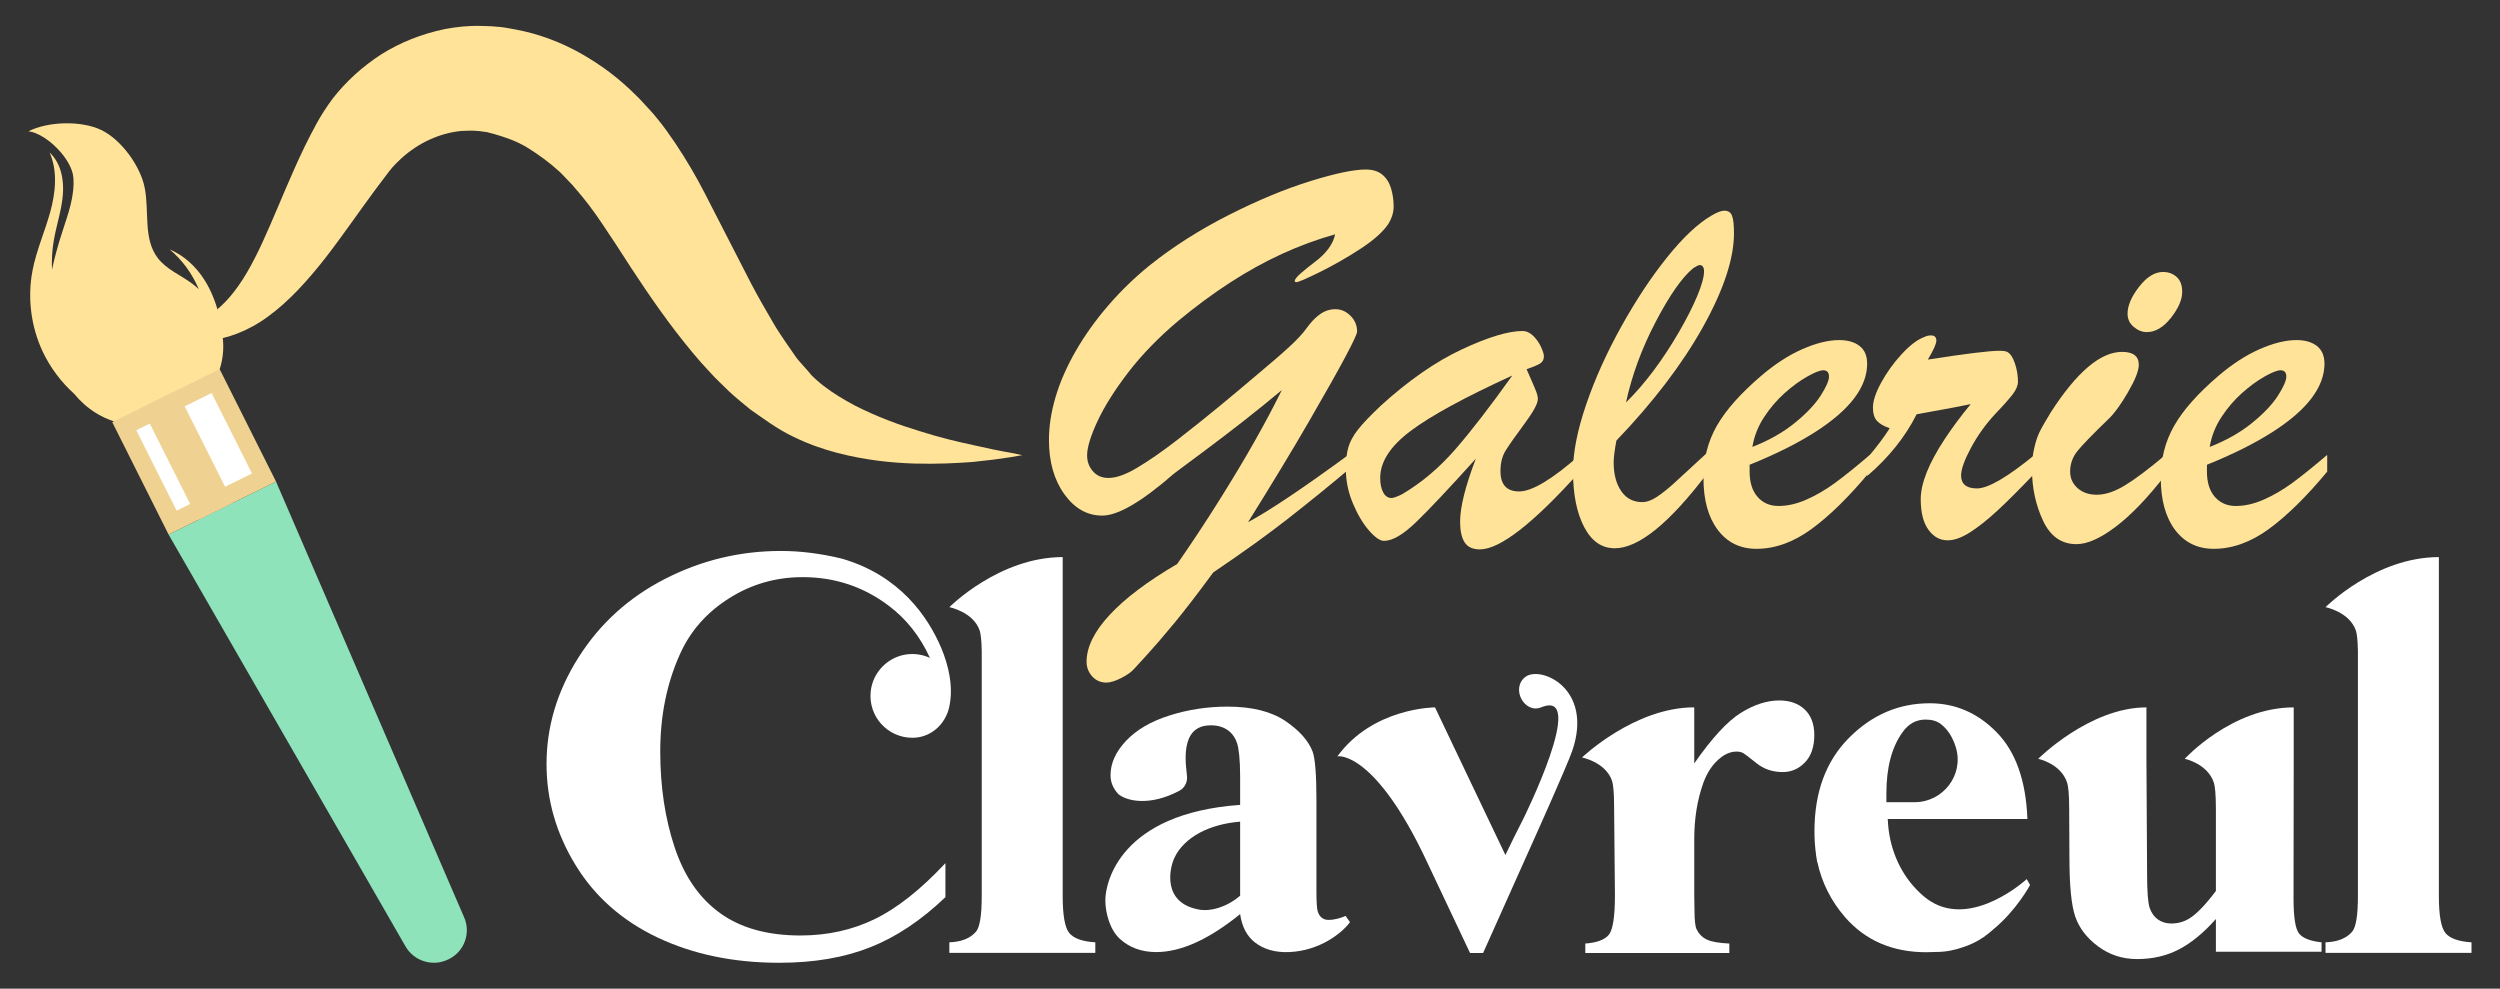
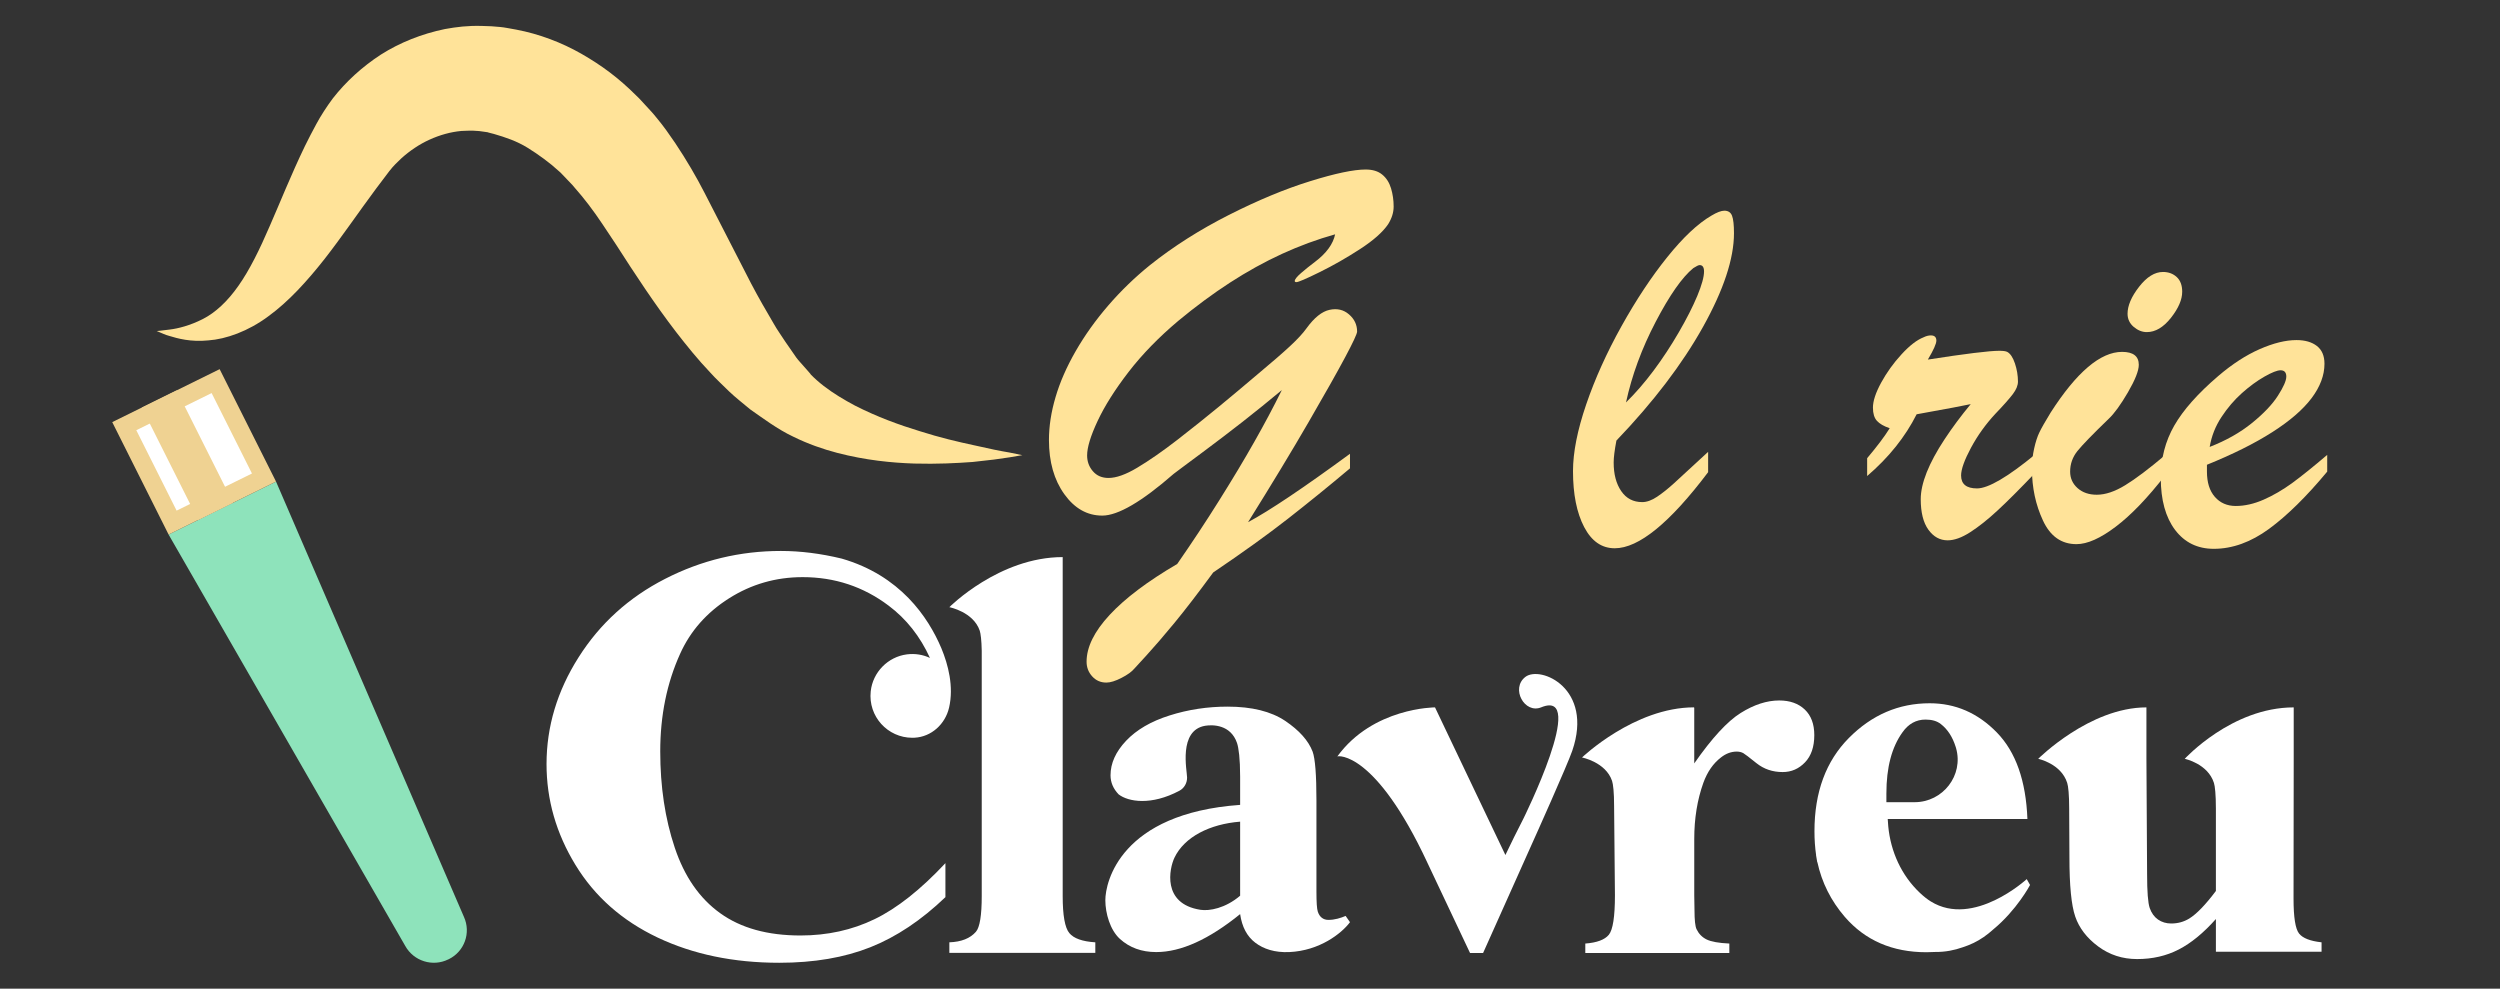
<svg xmlns="http://www.w3.org/2000/svg" version="1.1" id="Calque_1" x="0px" y="0px" width="220px" height="87px" viewBox="0 0 220 87" enable-background="new 0 0 220 87" xml:space="preserve">
  <rect x="0" y="0" width="220" height="87" fill="#333333" stroke="none" />
  <g>
    <g>
      <path fill="#FFE399" d="M118.799,39.932v1.283c-1.837,1.547-3.66,3.024-5.463,4.435c-1.807,1.409-3.996,2.985-6.574,4.727    c-1.321,1.804-2.457,3.28-3.407,4.434c-0.952,1.153-1.774,2.105-2.467,2.865c-0.692,0.757-1.049,1.143-1.063,1.159    c-0.226,0.272-0.604,0.548-1.138,0.821c-0.531,0.274-0.974,0.411-1.328,0.411c-0.5,0-0.915-0.181-1.243-0.543    c-0.332-0.362-0.497-0.795-0.497-1.294c0-1.29,0.678-2.663,2.03-4.12c1.354-1.46,3.335-2.953,5.947-4.483    c1.288-1.854,2.521-3.719,3.697-5.597c1.176-1.876,2.204-3.588,3.08-5.138c0.879-1.547,1.688-3.068,2.43-4.566    c-1.159,0.967-2.313,1.897-3.456,2.793c-1.145,0.893-2.264,1.748-3.359,2.562c-1.095,0.813-1.772,1.316-2.03,1.51    c-0.259,0.193-0.484,0.362-0.675,0.508c-2.805,2.45-4.9,3.673-6.285,3.673c-1.322,0-2.435-0.629-3.336-1.884    c-0.903-1.256-1.354-2.844-1.354-4.763c0-1.207,0.192-2.469,0.582-3.782c0.384-1.313,0.976-2.662,1.773-4.049    s1.752-2.722,2.864-4.012c1.112-1.289,2.337-2.475,3.674-3.554c2.063-1.644,4.375-3.113,6.937-4.411    c2.564-1.298,4.946-2.288,7.155-2.972c2.207-0.687,3.835-1.028,4.881-1.028c0.614,0,1.103,0.148,1.464,0.448    c0.363,0.298,0.619,0.7,0.773,1.207c0.153,0.508,0.23,1.044,0.23,1.607c0,0.517-0.161,1.033-0.483,1.549    c-0.469,0.691-1.288,1.421-2.467,2.187c-1.175,0.764-2.359,1.441-3.554,2.03c-1.191,0.588-1.875,0.882-2.054,0.882    c-0.097,0-0.145-0.033-0.145-0.098c0-0.144,0.185-0.377,0.556-0.701c0.37-0.321,0.783-0.651,1.232-0.99    c1-0.755,1.587-1.563,1.766-2.418c-1.563,0.438-3.117,1.008-4.668,1.717c-1.546,0.71-3.075,1.557-4.591,2.538    c-1.514,0.982-3.028,2.104-4.543,3.359c-1.707,1.437-3.163,2.93-4.363,4.483c-1.2,1.558-2.11,2.994-2.73,4.315    c-0.621,1.322-0.93,2.337-0.93,3.047c0,0.531,0.167,0.994,0.507,1.388c0.339,0.396,0.798,0.593,1.377,0.593    c0.677,0,1.516-0.298,2.514-0.894c1.081-0.646,2.268-1.472,3.566-2.478c1.296-1.007,2.493-1.963,3.589-2.865    c1.096-0.901,2.28-1.894,3.551-2.973c1.177-0.983,2.093-1.776,2.744-2.381c0.652-0.604,1.141-1.132,1.463-1.583    c0.679-0.936,1.351-1.474,2.019-1.619c0.668-0.145,1.239-0.014,1.715,0.399c0.477,0.409,0.714,0.914,0.714,1.51    c0,0.193-0.35,0.946-1.051,2.259c-0.701,1.316-1.773,3.215-3.216,5.706c-1.441,2.49-3.218,5.426-5.329,8.809    C111.701,44.952,114.688,42.946,118.799,39.932z" />
-       <path fill="#FFE399" d="M121.507,35.703c2.447-2.224,4.824-3.876,7.13-4.955c2.304-1.078,4.084-1.618,5.342-1.618    c0.339,0,0.651,0.141,0.941,0.422c0.289,0.282,0.52,0.609,0.688,0.978c0.171,0.371,0.255,0.646,0.255,0.822    c0,0.29-0.112,0.503-0.339,0.641c-0.226,0.139-0.621,0.302-1.185,0.497c0.111,0.256,0.259,0.589,0.435,0.99    c0.178,0.403,0.316,0.73,0.41,0.979c0.098,0.251,0.146,0.473,0.146,0.666c0,0.386-0.391,1.107-1.172,2.161    c-0.78,1.056-1.331,1.835-1.645,2.334c-0.315,0.499-0.472,1.111-0.472,1.838c0,1.19,0.548,1.789,1.643,1.789    c1.13,0,2.894-1.058,5.295-3.167v1.473c-4.077,4.528-6.992,6.793-8.751,6.793c-0.627,0-1.075-0.206-1.34-0.617    c-0.266-0.41-0.399-1.018-0.399-1.825c0-1.271,0.459-3.116,1.38-5.534c-2.354,2.61-4.104,4.467-5.247,5.571    c-1.145,1.104-2.086,1.656-2.827,1.656c-0.355,0-0.797-0.307-1.329-0.918c-0.533-0.612-1.004-1.407-1.413-2.383    c-0.411-0.975-0.619-1.985-0.619-3.033c0-0.758,0.074-1.39,0.219-1.897c0.146-0.507,0.428-1.026,0.847-1.558    C119.919,37.274,120.586,36.573,121.507,35.703z M133.084,33.044c-4.19,1.918-7.175,3.545-8.956,4.883    c-1.78,1.337-2.671,2.716-2.671,4.133c0,0.517,0.088,0.938,0.265,1.27c0.179,0.329,0.42,0.495,0.727,0.495    c0.176,0,0.49-0.113,0.943-0.338c1.691-0.998,3.238-2.3,4.641-3.904C129.432,37.978,131.116,35.8,133.084,33.044z" />
      <path fill="#FFE399" d="M150.315,39.763v1.789c-3.366,4.464-6.106,6.696-8.218,6.696c-1.145,0-2.041-0.623-2.694-1.873    c-0.652-1.249-0.979-2.889-0.979-4.918c0-1.645,0.387-3.599,1.159-5.862c0.774-2.265,1.812-4.562,3.107-6.889    c1.298-2.329,2.643-4.359,4.038-6.091c1.393-1.732,2.686-2.946,3.877-3.64c0.483-0.289,0.862-0.434,1.138-0.434    c0.338,0,0.563,0.15,0.676,0.446c0.114,0.3,0.17,0.81,0.17,1.537c0,2.238-0.91,4.989-2.731,8.254    c-1.821,3.263-4.36,6.594-7.614,9.992c-0.16,0.839-0.242,1.483-0.242,1.933c0,1.034,0.222,1.872,0.666,2.516    c0.441,0.646,1.058,0.967,1.849,0.967c0.401,0,0.837-0.157,1.306-0.471c0.467-0.314,0.958-0.705,1.475-1.174    C147.811,42.075,148.816,41.15,150.315,39.763z M143.089,35.413c0.839-0.822,1.647-1.756,2.43-2.804    c0.781-1.047,1.519-2.167,2.211-3.361c0.692-1.191,1.236-2.263,1.633-3.213c0.394-0.951,0.592-1.669,0.592-2.151    c0-0.371-0.13-0.557-0.388-0.557c-0.096,0-0.281,0.091-0.557,0.267c-0.983,0.805-2.086,2.38-3.31,4.726    C144.475,30.663,143.604,33.029,143.089,35.413z" />
-       <path fill="#FFE399" d="M153.966,40.899v0.604c0,0.95,0.234,1.693,0.703,2.225c0.466,0.532,1.078,0.798,1.835,0.798    c0.789,0,1.607-0.186,2.453-0.556c0.846-0.371,1.689-0.863,2.525-1.473c0.839-0.615,1.862-1.438,3.07-2.468v1.474    c-1.82,2.192-3.528,3.872-5.124,5.041c-1.597,1.166-3.214,1.752-4.859,1.752c-1.432,0-2.569-0.556-3.407-1.668    c-0.837-1.112-1.258-2.635-1.258-4.568c0-1.691,0.396-3.228,1.186-4.605c0.79-1.375,2.08-2.831,3.868-4.36    c1.223-1.05,2.44-1.839,3.649-2.37c1.207-0.531,2.287-0.798,3.238-0.798c0.758,0,1.357,0.175,1.801,0.52    c0.444,0.347,0.664,0.868,0.664,1.56c0,1.016-0.376,2.027-1.135,3.034c-0.759,1.005-1.915,2.005-3.468,2.996    C158.152,39.027,156.239,39.98,153.966,40.899z M154.208,39.329c1.449-0.564,2.69-1.265,3.722-2.104    c1.032-0.836,1.793-1.638,2.285-2.404c0.489-0.765,0.736-1.325,0.736-1.68c0-0.37-0.168-0.557-0.508-0.557    c-0.29,0-0.762,0.187-1.414,0.557c-0.652,0.371-1.313,0.854-1.981,1.45c-0.667,0.598-1.27,1.299-1.8,2.103    C154.716,37.5,154.369,38.378,154.208,39.329z" />
      <path fill="#FFE399" d="M164.309,41.891v-1.57c0.872-1.032,1.533-1.911,1.984-2.636c-0.516-0.177-0.892-0.394-1.124-0.652    c-0.233-0.257-0.351-0.644-0.351-1.159c0-0.581,0.24-1.314,0.724-2.201c0.484-0.886,1.079-1.716,1.789-2.488    c0.71-0.773,1.355-1.272,1.935-1.499c0.226-0.113,0.443-0.171,0.651-0.171c0.322,0,0.483,0.156,0.483,0.459    c0,0.276-0.25,0.832-0.749,1.669c3.318-0.516,5.414-0.773,6.286-0.773c0.337,0,0.57,0.032,0.698,0.097    c0.274,0.146,0.5,0.484,0.68,1.017c0.176,0.531,0.265,1.063,0.265,1.595c0,0.337-0.148,0.706-0.447,1.099    c-0.299,0.396-0.809,0.973-1.534,1.729c-0.855,0.917-1.572,1.918-2.152,2.995c-0.578,1.08-0.871,1.895-0.871,2.442    c0,0.757,0.469,1.137,1.402,1.137c0.984,0,2.69-0.998,5.126-2.998v1.62c-1.339,1.402-2.442,2.507-3.311,3.311    c-0.871,0.808-1.679,1.448-2.418,1.922c-0.741,0.477-1.404,0.713-1.983,0.713c-0.677,0-1.241-0.31-1.691-0.931    c-0.45-0.619-0.677-1.518-0.677-2.694c0-0.693,0.178-1.482,0.529-2.369c0.357-0.885,0.876-1.849,1.562-2.888    c0.685-1.039,1.454-2.075,2.309-3.105c-0.453,0.097-0.96,0.195-1.523,0.301c-0.565,0.105-1.159,0.213-1.789,0.328    c-0.627,0.111-1.111,0.201-1.449,0.266C167.66,38.451,166.211,40.262,164.309,41.891z" />
      <path fill="#FFE399" d="M190.56,40.029v1.764c-1.563,2.016-3.021,3.533-4.375,4.556c-1.353,1.026-2.505,1.536-3.456,1.536    c-1.322,0-2.305-0.692-2.948-2.078c-0.646-1.387-0.969-2.9-0.969-4.545c0-0.628,0.065-1.228,0.195-1.8    c0.128-0.572,0.28-1.045,0.46-1.414c0.176-0.37,0.507-0.952,0.989-1.74c2.287-3.563,4.383-5.343,6.286-5.343    c0.98,0,1.472,0.38,1.472,1.137c0,0.518-0.317,1.32-0.953,2.418c-0.638,1.094-1.205,1.876-1.703,2.342    c-1.404,1.355-2.316,2.297-2.745,2.828c-0.426,0.533-0.641,1.138-0.641,1.813c0,0.58,0.22,1.064,0.653,1.451    c0.434,0.386,0.998,0.582,1.69,0.582c0.76,0,1.592-0.28,2.501-0.836C187.93,42.143,189.109,41.253,190.56,40.029z M188.917,29.225    c-0.404,0-0.788-0.152-1.149-0.458c-0.362-0.308-0.543-0.693-0.543-1.159c0-0.711,0.337-1.5,1.014-2.37    c0.679-0.871,1.377-1.305,2.104-1.305c0.482,0,0.887,0.149,1.209,0.446s0.482,0.729,0.482,1.293c0,0.692-0.329,1.458-0.989,2.296    C190.381,28.807,189.674,29.225,188.917,29.225z" />
      <path fill="#FFE399" d="M194.211,40.899v0.604c0,0.95,0.232,1.693,0.699,2.225c0.468,0.532,1.08,0.798,1.838,0.798    c0.789,0,1.606-0.186,2.452-0.556c0.847-0.371,1.688-0.863,2.527-1.473c0.837-0.615,1.859-1.438,3.068-2.468v1.474    c-1.822,2.192-3.528,3.872-5.123,5.041c-1.596,1.166-3.216,1.752-4.859,1.752c-1.434,0-2.569-0.556-3.409-1.668    c-0.835-1.112-1.255-2.635-1.255-4.568c0-1.691,0.396-3.228,1.185-4.605c0.789-1.375,2.078-2.831,3.866-4.36    c1.225-1.05,2.442-1.839,3.649-2.37c1.209-0.531,2.289-0.798,3.24-0.798c0.758,0,1.357,0.175,1.8,0.52    c0.444,0.347,0.665,0.868,0.665,1.56c0,1.016-0.379,2.027-1.136,3.034c-0.758,1.005-1.915,2.005-3.47,2.996    C198.395,39.027,196.48,39.98,194.211,40.899z M194.453,39.329c1.448-0.564,2.689-1.265,3.722-2.104    c1.031-0.836,1.792-1.638,2.282-2.404c0.49-0.765,0.738-1.325,0.738-1.68c0-0.37-0.169-0.557-0.508-0.557    c-0.29,0-0.762,0.187-1.415,0.557c-0.651,0.371-1.312,0.854-1.981,1.45c-0.669,0.598-1.269,1.299-1.799,2.103    C194.96,37.5,194.612,38.378,194.453,39.329z" />
    </g>
    <g>
      <path fill="#FFFFFF" d="M83.197,75.957v2.992c-2.113,2.024-4.313,3.498-6.603,4.407c-2.288,0.91-4.959,1.368-8.018,1.368    c-4.019,0-7.591-0.744-10.715-2.225c-3.12-1.482-5.528-3.61-7.222-6.388c-1.697-2.78-2.544-5.734-2.544-8.868    c0-3.305,0.94-6.439,2.822-9.402c1.879-2.969,4.418-5.269,7.613-6.903c3.198-1.638,6.592-2.454,10.188-2.454    c1.721,0,3.507,0.226,5.352,0.672c5.13,1.483,7.604,5.132,8.771,7.89c0.599,1.444,1.107,3.38,0.677,5.229    c-0.339,1.452-1.554,2.568-3.045,2.643c-0.064,0.005-0.124,0.005-0.188,0.005c-2.169,0-3.899-1.876-3.661-4.089    c0.18-1.678,1.513-3.039,3.189-3.251c0.728-0.092,1.419,0.032,2.022,0.313c-0.865-1.898-2.077-3.433-3.64-4.603    c-2.225-1.675-4.745-2.506-7.563-2.506c-2.353,0-4.512,0.62-6.474,1.863c-1.964,1.244-3.401,2.869-4.308,4.883    c-1.165,2.573-1.749,5.431-1.749,8.586c0,3.101,0.422,5.921,1.277,8.473c0.851,2.546,2.187,4.471,4.003,5.771    c1.816,1.306,4.169,1.959,7.059,1.959c2.37,0,4.544-0.479,6.517-1.434C78.929,79.938,81.011,78.291,83.197,75.957z" />
      <path fill="#FFFFFF" d="M96.388,82.924v0.927H83.543v-0.927c1.052-0.036,1.832-0.346,2.339-0.928    c0.341-0.396,0.511-1.449,0.511-3.147V57.27c-0.018-0.941-0.094-1.524-0.178-1.776c-0.563-1.654-2.672-2.063-2.672-2.063    s4.375-4.407,9.974-4.407v29.826c0,1.698,0.192,2.789,0.583,3.26C94.49,82.583,95.253,82.854,96.388,82.924z" />
      <path fill="#FFFFFF" d="M118.799,81.152c-0.747,0.999-2.681,2.51-5.334,2.63c-1.281,0.059-2.287-0.275-3.009-0.831    c-0.723-0.553-1.163-1.389-1.324-2.51c-2.744,2.225-5.205,3.341-7.386,3.341c-1.283,0-2.354-0.392-3.198-1.162    c-0.854-0.776-1.278-2.242-1.278-3.406c0-1.582,1.318-7.637,11.862-8.385v-2.494c0-1.561-0.13-2.53-0.275-2.953    c-0.56-1.631-2.146-1.617-2.781-1.518c-2.411,0.389-1.613,3.971-1.613,4.561v0.009c0,0.478-0.252,0.924-0.672,1.149    c-2.477,1.322-4.507,0.979-5.353,0.32c-0.47-0.491-0.712-1.052-0.712-1.676c0-1.062,0.459-2.077,1.375-3.044    c0.913-0.963,2.185-1.708,3.822-2.223c1.638-0.52,3.337-0.777,5.104-0.777c2.132,0,3.821,0.42,5.066,1.251    c1.24,0.837,2.047,1.737,2.418,2.711c0.224,0.619,0.335,2.045,0.335,4.273v8.028c0,0.946,0.039,1.541,0.121,1.782    c0.082,0.243,0.201,0.423,0.362,0.543c0.16,0.118,0.344,0.177,0.55,0.177c0.565,0.013,1.137-0.177,1.536-0.347L118.799,81.152z     M109.132,72.306c-2.651,0.209-4.908,1.33-5.785,3.182c-0.434,0.915-1.125,4.04,2.288,4.574c0.791,0.122,2.191-0.129,3.497-1.239    V72.306z" />
      <path fill="#FFFFFF" d="M138.358,66.071c-0.427,1.244-3.281,7.61-3.603,8.317c-0.168,0.372-4.244,9.478-4.244,9.478h-1.147    l-3.772-7.983l0.004,0.005c-4.567-9.769-7.854-9.396-7.916-9.316c3.138-4.323,8.601-4.323,8.601-4.323l2.577,5.408    c0.015,0.033,0.027,0.061,0.044,0.093l3.573,7.491c0.486-1.026,1.022-2.102,1.567-3.166c0,0,5.732-11.529,1.584-9.831    c-1.467,0.603-2.713-1.663-1.391-2.678C135.562,58.553,140.25,60.562,138.358,66.071z" />
      <path fill="#FFFFFF" d="M159.658,64.688c0,1.029-0.271,1.828-0.815,2.396c-0.544,0.571-1.199,0.857-1.97,0.857    c-0.887,0-1.654-0.261-2.309-0.785c-0.651-0.525-1.035-0.815-1.154-0.88c-0.167-0.091-0.362-0.136-0.576-0.136    c-0.484,0-0.947,0.17-1.381,0.509c-0.685,0.523-1.204,1.268-1.558,2.238c-0.533,1.493-0.801,3.141-0.801,4.936v4.964l0.021,1.292    c0,0.877,0.062,1.438,0.179,1.687c0.199,0.413,0.495,0.715,0.892,0.909c0.393,0.192,1.057,0.313,1.995,0.357v0.833h-12.675v-0.833    c1.021-0.077,1.712-0.335,2.071-0.772c0.358-0.44,0.537-1.594,0.537-3.473l-0.074-7.874c0-1.186-0.084-1.912-0.179-2.194    c-0.558-1.656-2.644-2.06-2.644-2.06s4.603-4.412,9.863-4.412v0.042h0.013v4.891c1.557-2.232,2.919-3.71,4.09-4.44    c1.171-0.731,2.301-1.099,3.388-1.099c0.938,0,1.687,0.266,2.247,0.796C159.378,62.969,159.658,63.719,159.658,64.688z" />
      <path fill="#FFFFFF" d="M175.385,81.807c-0.255,0.23-0.526,0.451-0.819,0.652c-0.58,0.404-1.202,0.694-1.849,0.902    c-0.735,0.261-1.536,0.419-2.387,0.411c-0.007,0-0.009,0-0.012,0c-0.263,0.016-0.524,0.024-0.79,0.024    c-2.995,0-5.395-1.038-7.188-3.115c-1.214-1.412-2.019-3.012-2.41-4.809h-0.013c-0.028-0.151-0.052-0.303-0.078-0.458    c-0.011-0.053-0.021-0.106-0.028-0.161h0.007c-0.096-0.671-0.145-1.369-0.145-2.102c0-3.44,1.01-6.175,3.031-8.211    c2.022-2.037,4.391-3.053,7.105-3.053c2.27,0,4.239,0.855,5.911,2.568c1.669,1.711,2.564,4.247,2.693,7.617h-12.293    c0.01,0.22,0.025,0.436,0.047,0.647c0.211,2.22,1.158,4.319,2.782,5.85c0.329,0.311,0.659,0.572,0.964,0.759    c3.765,2.333,8.44-1.967,8.44-1.967l0.292,0.516C178.647,77.879,177.477,80.092,175.385,81.807z M166.003,70.593h2.485    c2.484,0,4.325-2.365,3.646-4.755c-0.011-0.037-0.023-0.08-0.035-0.115c-0.278-0.883-0.716-1.55-1.304-2.004    c-0.336-0.267-0.785-0.396-1.345-0.396c-0.829,0-1.509,0.373-2.033,1.122c-0.945,1.31-1.415,3.101-1.415,5.377V70.593z" />
      <path fill="#FFFFFF" d="M204.297,82.924v0.831h-9.298v-2.881c-1.091,1.228-2.183,2.123-3.273,2.683    c-1.089,0.562-2.312,0.841-3.659,0.841c-1.287,0-2.43-0.37-3.433-1.115c-0.999-0.743-1.668-1.619-2.011-2.619    c-0.345-0.996-0.514-2.74-0.514-5.229l-0.022-4.289c0-1.213-0.078-1.957-0.174-2.251c-0.537-1.7-2.552-2.119-2.552-2.119    s4.522-4.526,9.524-4.526v4.526l0.059,10.156c0,1.534,0.077,2.528,0.23,2.972c0.156,0.448,0.4,0.784,0.733,1.018    c0.333,0.229,0.718,0.346,1.157,0.346c0.587,0,1.119-0.147,1.59-0.437c0.649-0.401,1.431-1.21,2.344-2.426v-7.259    c0-1.213-0.078-1.957-0.173-2.251c-0.54-1.7-2.57-2.119-2.57-2.119s4.138-4.526,9.591-4.526v4.526l-0.015,12.297    c0,1.647,0.161,2.672,0.488,3.08C202.645,82.561,203.304,82.816,204.297,82.924z" />
-       <path fill="#FFFFFF" d="M217.492,82.924v0.927h-12.847v-0.927c1.054-0.036,1.83-0.346,2.341-0.928    c0.34-0.396,0.511-1.449,0.511-3.147V57.27c-0.019-0.941-0.091-1.524-0.178-1.776c-0.564-1.654-2.674-2.063-2.674-2.063    s4.376-4.407,9.976-4.407v29.826c0,1.698,0.192,2.789,0.582,3.26C215.592,82.583,216.357,82.854,217.492,82.924z" />
    </g>
    <g>
      <g>
        <g>
-           <path fill="#FFE399" d="M6.457,15.624c-0.126-1.616-2.334-3.855-3.949-4.072c1.726-0.874,4.646-0.954,6.398-0.114      c1.753,0.84,3.419,3.133,3.815,5.026c0.44,2.103-0.147,4.532,1.161,6.241c0.766,1.006,2.015,1.497,3.03,2.254      c0.206,0.153,0.396,0.316,0.582,0.493c-0.561-1.349-1.444-2.568-2.57-3.507c1.252,0.526,2.295,1.491,3.031,2.629      c0.738,1.137,1.186,2.442,1.454,3.765c0.075,0.367,0.131,0.747,0.162,1.135c0.095,0.619,0.104,1.255,0.022,1.876      c-0.323,2.396-1.983,4.552-4.206,5.524c-2.222,0.97-4.927,0.738-6.986-0.555c-0.722-0.455-1.349-1.023-1.887-1.674      c-1.147-1.037-2.094-2.301-2.754-3.699c-1.04-2.212-1.357-4.754-0.896-7.147c0.337-1.752,1.075-3.401,1.551-5.12      c0.478-1.72,0.676-3.615-0.049-5.256c1.005,0.929,1.282,2.41,1.163,3.763c-0.117,1.351-0.569,2.647-0.796,3.983      c-0.145,0.846-0.193,1.705-0.157,2.563c0.242-1.144,0.562-2.273,0.924-3.378C6.001,18.81,6.583,17.24,6.457,15.624z" />
          <g>
            <g>
              <path fill="#8EE3BB" d="M39.498,84.406l-0.049,0.021c-1.374,0.679-3.044,0.151-3.786-1.183L14.835,47.038l9.456-4.659        L40.83,80.694C41.46,82.092,40.871,83.727,39.498,84.406z" />
            </g>
          </g>
          <g>
            <g>
              <g>
                <polygon fill="#FFFFFF" points="23.233,42.026 18.978,33.539 10.936,37.502 15.188,45.987        " />
              </g>
            </g>
            <g>
              <g>
                <path fill="#EFD292" d="M18.623,34.59l-6.629,3.269l3.548,7.076l6.631-3.267L18.623,34.59L18.623,34.59z M19.329,32.486         l4.962,9.893l-9.456,4.659l-4.959-9.891L19.329,32.486L19.329,32.486z" />
              </g>
            </g>
          </g>
          <g>
            <g>
              <polygon fill="#EFD292" points="15.548,34.352 12.478,35.868 17.438,45.757 20.51,44.243       " />
            </g>
          </g>
        </g>
      </g>
    </g>
    <g>
      <g>
        <path fill="#FFE399" d="M89.966,40.054c0,0-0.396,0.067-1.137,0.193c-0.738,0.121-1.821,0.264-3.238,0.407     c-1.41,0.104-3.124,0.194-5.128,0.139c-1.999-0.066-4.281-0.289-6.786-0.939c-1.253-0.33-2.56-0.778-3.891-1.437     c-1.34-0.626-2.718-1.659-3.774-2.396c-0.603-0.507-1.294-1.042-1.854-1.579c-0.539-0.54-1.139-1.078-1.649-1.651     c-1.078-1.129-2.06-2.347-3.014-3.577c-1.891-2.462-3.637-5.125-5.275-7.68c-0.833-1.248-1.602-2.457-2.425-3.527     c-0.408-0.539-0.832-1.042-1.248-1.519l-0.154-0.183l-0.038-0.046l-0.019-0.022c-0.112-0.126,0.131,0.143,0.097,0.105     l-0.103-0.106l-0.409-0.427l-0.409-0.428c-0.143-0.153-0.272-0.284-0.36-0.347c-0.715-0.665-1.776-1.447-2.705-2.019     c-0.964-0.601-1.985-0.938-2.985-1.229l-0.379-0.097l-0.189-0.052c0.36,0.047,0.08,0.011,0.15,0.02l-0.035-0.004l-0.072-0.013     l-0.144-0.02l-0.573-0.08c-0.179-0.025-0.187-0.009-0.289-0.021c-0.129-0.024-0.383-0.019-0.62-0.021     c-0.235-0.003-0.471,0.025-0.709,0.026c-0.948,0.086-1.895,0.354-2.797,0.763c-0.904,0.408-1.742,0.979-2.482,1.643     c-0.379,0.363-0.677,0.634-1.061,1.127c-0.395,0.522-0.785,1.038-1.169,1.548c-1.543,2.076-3,4.227-4.532,6.188     c-1.539,1.954-3.163,3.745-4.95,5.043c-1.77,1.318-3.716,2.007-5.272,2.117c-1.562,0.16-2.717-0.172-3.45-0.396     c-0.373-0.097-0.64-0.244-0.823-0.311c-0.181-0.076-0.274-0.116-0.274-0.116s0.414-0.029,1.145-0.131     c0.729-0.086,1.786-0.353,2.894-0.915c1.118-0.563,2.192-1.561,3.158-2.942c0.974-1.383,1.854-3.17,2.753-5.259     c0.915-2.083,1.854-4.462,3.094-7.033c0.29-0.61,0.698-1.364,1.006-1.943c0.363-0.68,0.912-1.534,1.453-2.256     c1.145-1.464,2.57-2.769,4.22-3.845c1.664-1.056,3.583-1.824,5.632-2.249c1.066-0.191,2.001-0.308,3.241-0.276l0.863,0.03     l0.576,0.048l0.145,0.011l0.072,0.008l0.259,0.03l0.378,0.063l0.76,0.137c2.019,0.384,3.974,1.128,5.718,2.121     c1.775,1.018,3.265,2.117,4.807,3.656c0.21,0.194,0.354,0.347,0.477,0.484l0.4,0.435l0.4,0.435l0.1,0.109l0.173,0.196     l0.055,0.067l0.223,0.271c0.605,0.722,1.128,1.475,1.631,2.216c0.994,1.489,1.851,2.956,2.583,4.385     c1.39,2.704,2.757,5.37,4.081,7.948c0.651,1.245,1.329,2.414,1.989,3.536c0.324,0.579,0.691,1.068,1.031,1.604     c0.329,0.477,0.654,0.943,0.976,1.408c0.172,0.235,0.435,0.504,0.646,0.752l0.333,0.377l0.164,0.189l0.081,0.094l0.041,0.047     c-0.034-0.025,0.103,0.092-0.07-0.052l0.018,0.018c0.368,0.382,0.765,0.729,1.189,1.059c0.852,0.658,1.799,1.222,2.754,1.73     c1.933,0.986,3.901,1.704,5.69,2.247c1.788,0.572,3.411,0.948,4.754,1.236c1.334,0.308,2.415,0.525,3.153,0.646     C89.572,39.974,89.966,40.054,89.966,40.054z" />
      </g>
    </g>
  </g>
</svg>